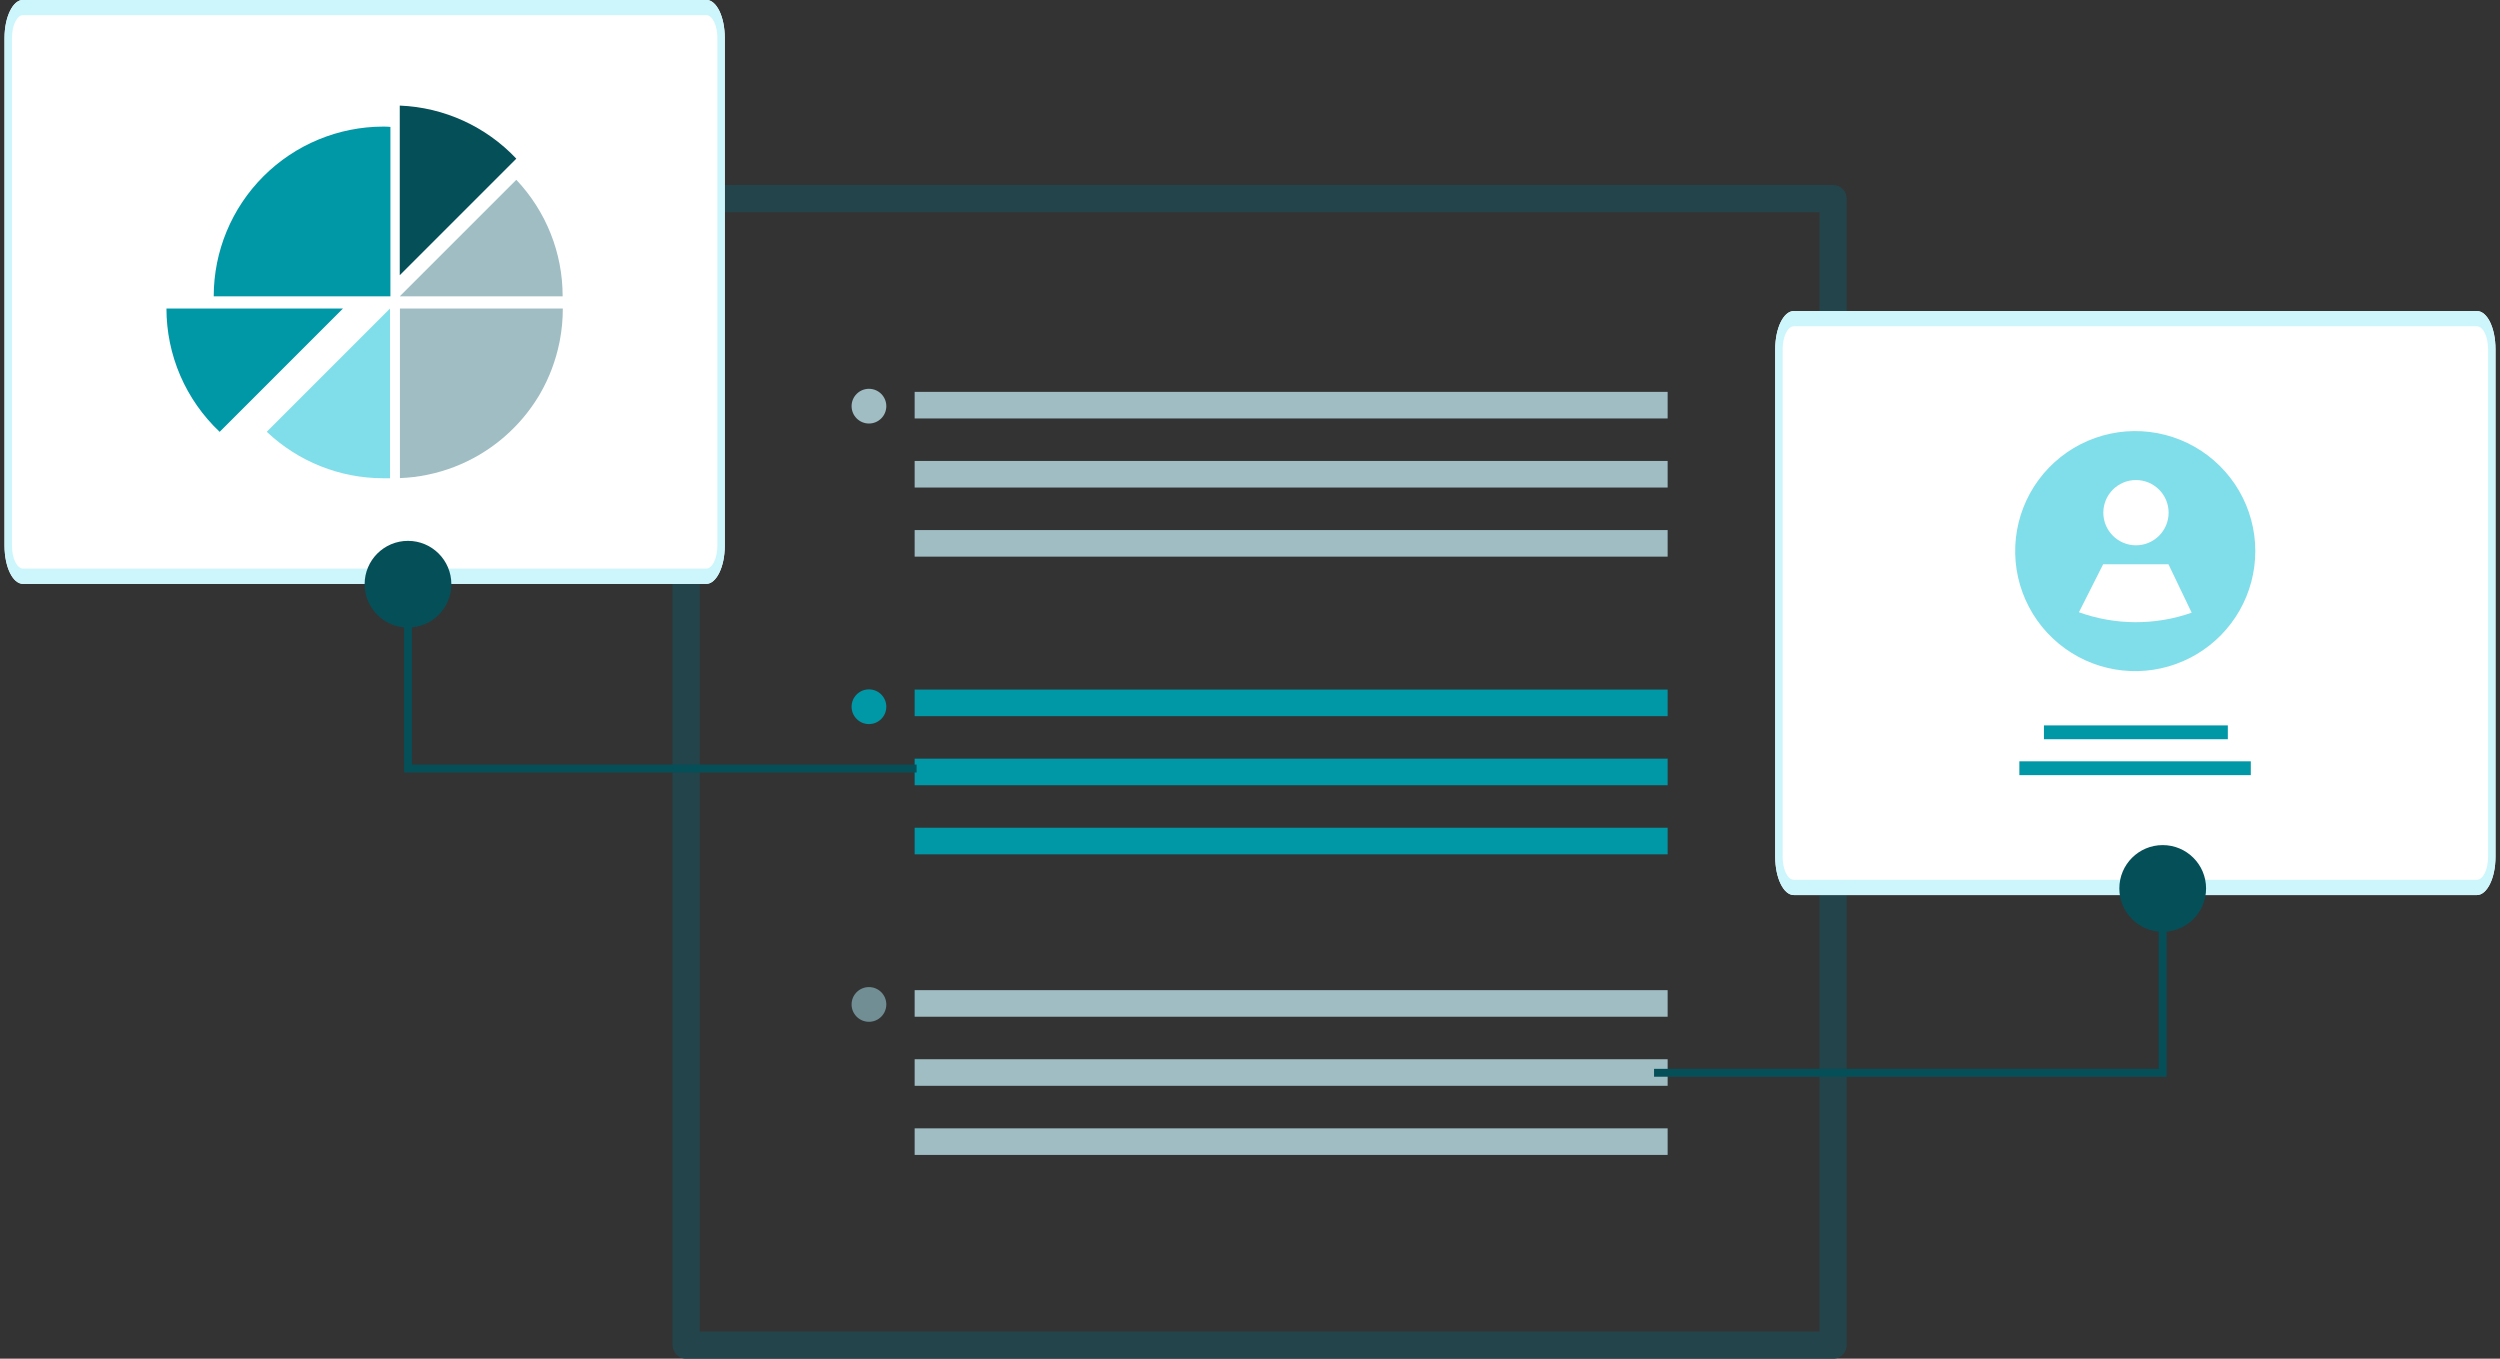
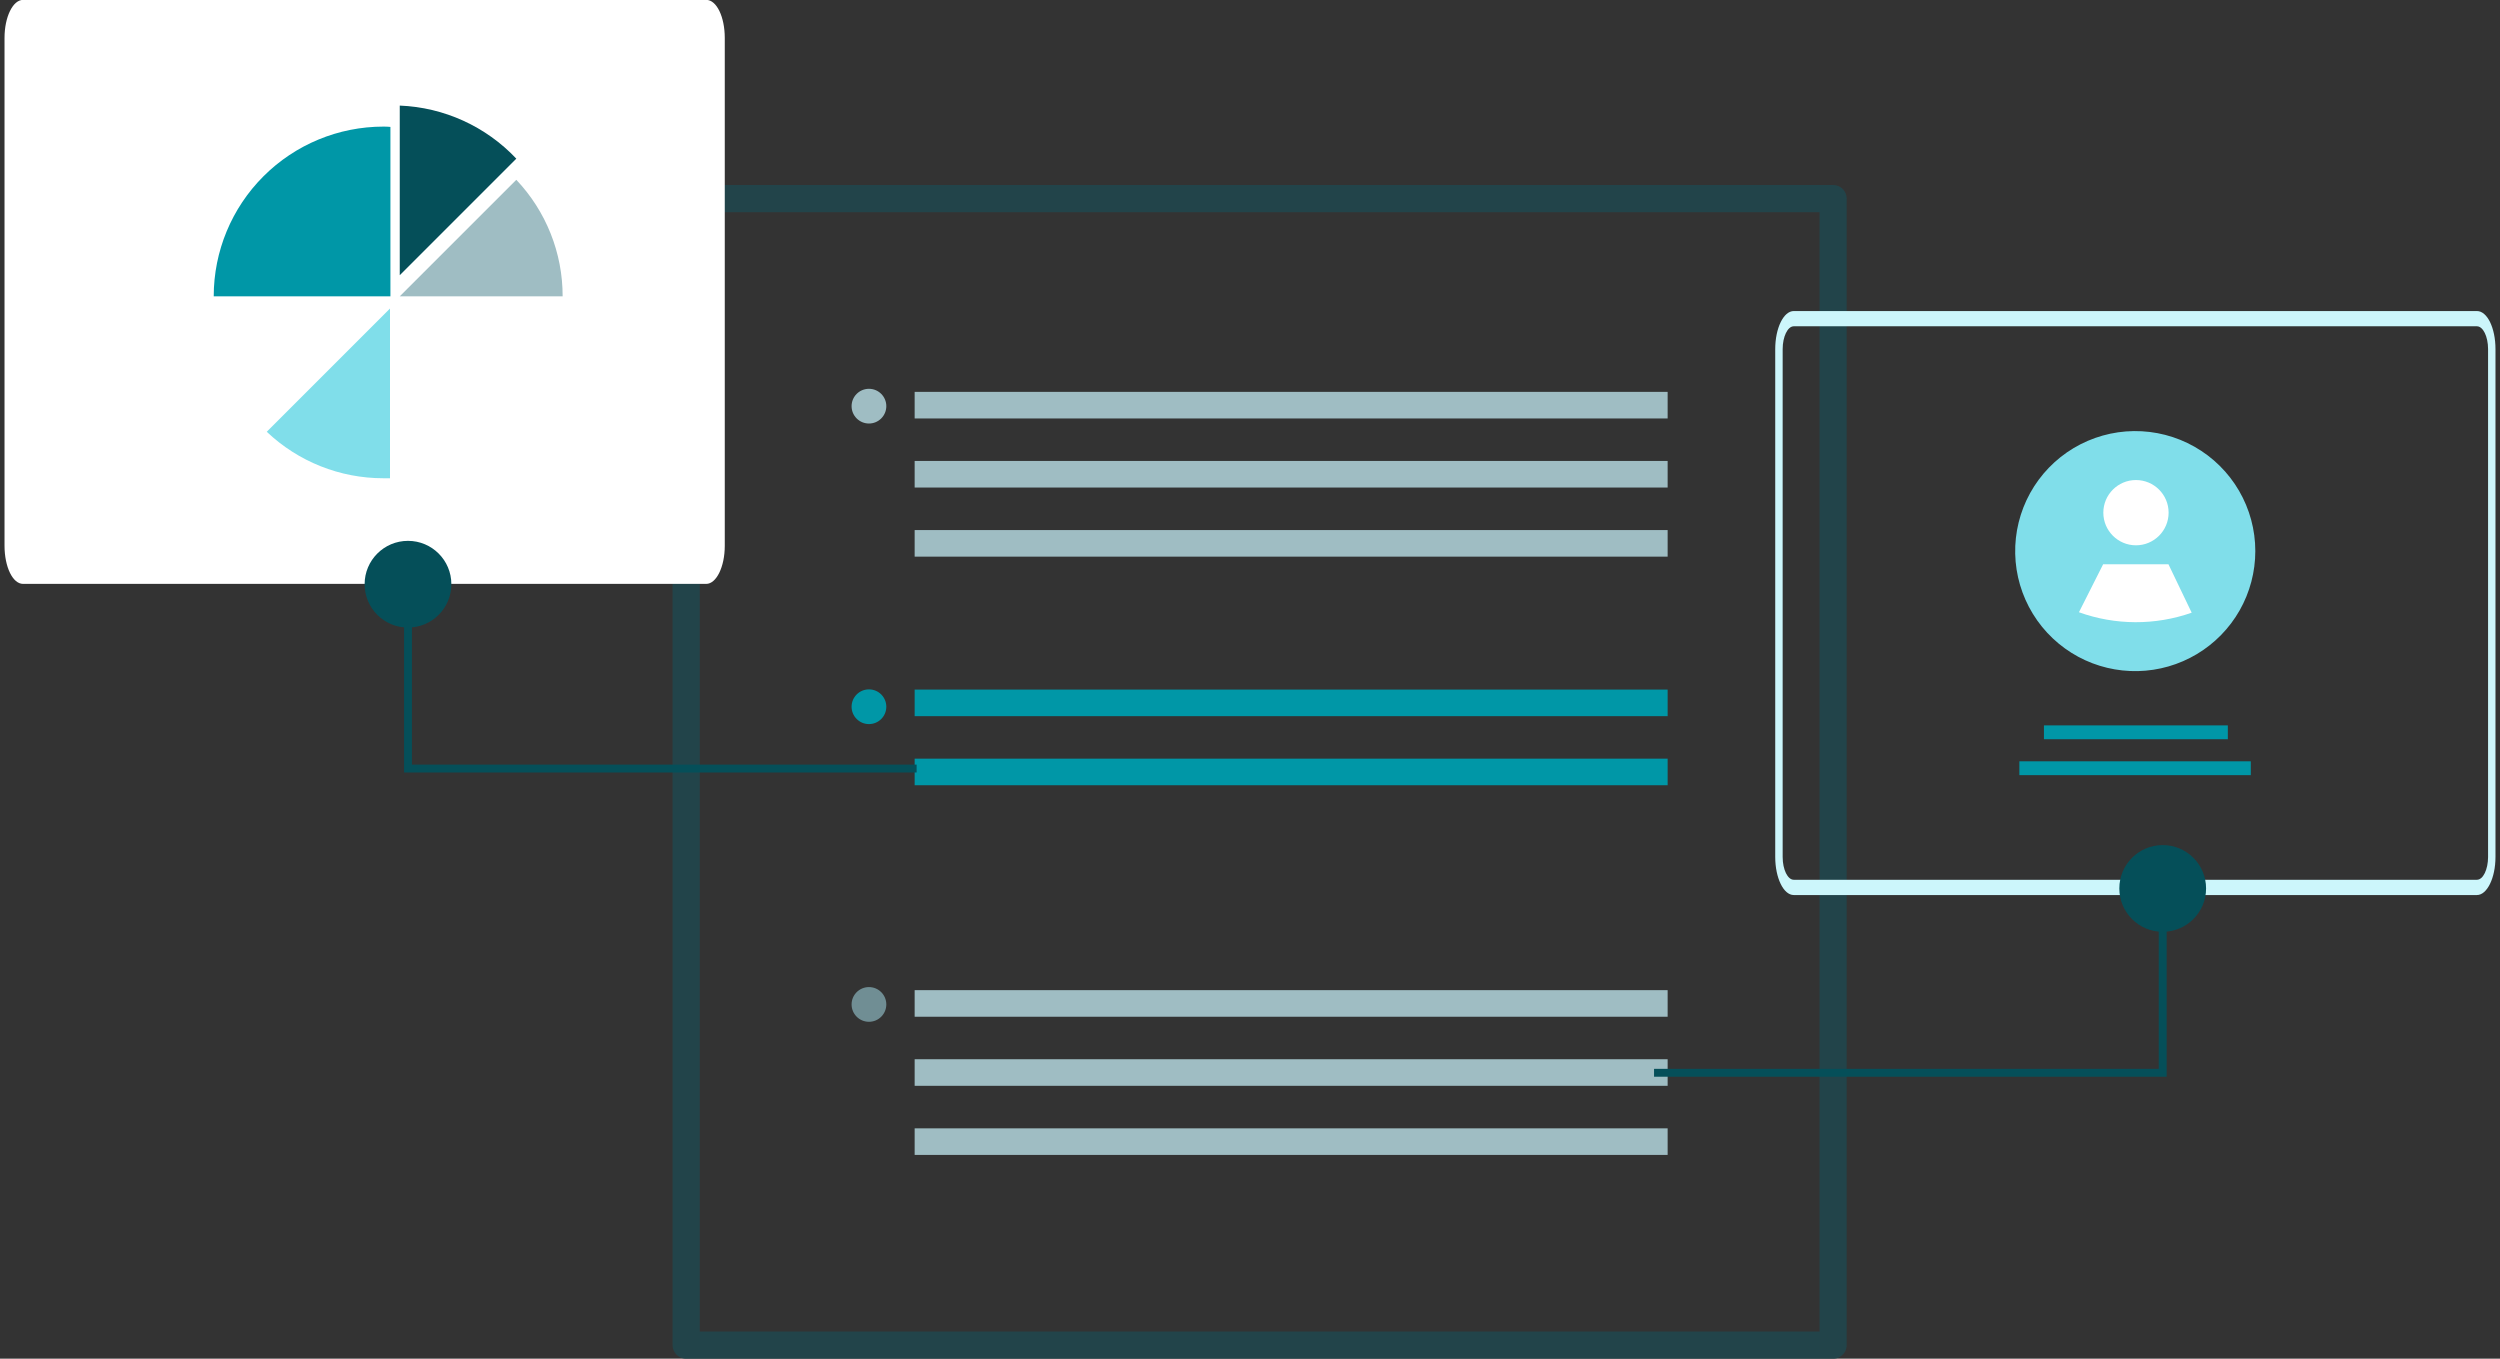
<svg xmlns="http://www.w3.org/2000/svg" width="184" height="100" viewBox="0 0 184 100" fill="none">
  <rect x="0" y="0" width="184" height="100" fill="#333333" stroke="none" />
  <g clip-path="url(#clip0_99_70)">
    <path d="M134.916 99H50.502V14.616H134.916V99Z" stroke="#22444A" stroke-width="2" stroke-linejoin="round" />
    <path d="M122.738 50.753H67.318V52.71H122.738V50.753Z" fill="#0097A7" />
    <path d="M122.738 55.837H67.318V57.794H122.738V55.837Z" fill="#0097A7" />
-     <path d="M122.738 60.921H67.318V62.878H122.738V60.921Z" fill="#0097A7" />
    <path d="M63.955 53.293C64.661 53.293 65.233 52.721 65.233 52.015C65.233 51.31 64.661 50.738 63.955 50.738C63.249 50.738 62.677 51.31 62.677 52.015C62.677 52.721 63.249 53.293 63.955 53.293Z" fill="#0097A7" />
    <path d="M122.738 28.842H67.318V30.799H122.738V28.842Z" fill="#9FBDC3" />
    <path d="M122.738 33.926H67.318V35.883H122.738V33.926Z" fill="#9FBDC3" />
    <path d="M122.738 39.013H67.318V40.969H122.738V39.013Z" fill="#9FBDC3" />
    <path d="M63.955 31.171C64.661 31.171 65.233 30.599 65.233 29.893C65.233 29.188 64.661 28.616 63.955 28.616C63.249 28.616 62.677 29.188 62.677 29.893C62.677 30.599 63.249 31.171 63.955 31.171Z" fill="#9FBDC3" />
    <path d="M122.738 72.875H67.318V74.832H122.738V72.875Z" fill="#9FBDC3" />
    <path d="M122.738 77.959H67.318V79.916H122.738V77.959Z" fill="#9FBDC3" />
    <path d="M122.738 83.046H67.318V85.002H122.738V83.046Z" fill="#9FBDC3" />
    <path d="M63.955 75.204C64.661 75.204 65.233 74.632 65.233 73.926C65.233 73.221 64.661 72.649 63.955 72.649C63.249 72.649 62.677 73.221 62.677 73.926C62.677 74.632 63.249 75.204 63.955 75.204Z" fill="#708E94" />
-     <path d="M182.302 65.875H132.021C131.27 65.875 130.659 64.626 130.657 63.076V25.692C130.657 24.15 131.27 22.893 132.021 22.893H182.302C183.066 22.893 183.667 24.143 183.667 25.692V63.076C183.667 64.624 183.046 65.875 182.302 65.875Z" fill="white" />
    <path d="M182.302 65.875H132.021C131.27 65.875 130.659 64.626 130.657 63.076V25.692C130.657 24.15 131.27 22.893 132.021 22.893H182.302C183.066 22.893 183.667 24.143 183.667 25.692V63.076C183.667 64.624 183.046 65.875 182.302 65.875ZM132.021 24.015C131.57 24.015 131.204 24.779 131.204 25.692V63.076C131.204 64 131.57 64.751 132.021 64.751H182.302C182.753 64.751 183.119 64 183.122 63.076V25.692C183.122 24.766 182.753 24.018 182.302 24.015H132.021Z" fill="#CCF6FB" />
    <path d="M163.968 53.389H150.434V54.407H163.968V53.389Z" fill="#0097A7" />
    <path d="M165.658 56.033H148.625V57.051H165.658V56.033Z" fill="#0097A7" />
    <path d="M165.991 40.56C165.991 42.088 165.594 43.591 164.84 44.92C164.085 46.249 162.998 47.36 161.686 48.144C160.373 48.928 158.88 49.358 157.351 49.393C155.822 49.427 154.311 49.065 152.964 48.341C151.589 47.601 150.434 46.509 149.618 45.177C148.802 43.845 148.353 42.321 148.319 40.76C148.284 39.198 148.664 37.655 149.419 36.288C150.175 34.922 151.28 33.779 152.621 32.978C153.962 32.177 155.492 31.746 157.054 31.728C158.616 31.711 160.155 32.107 161.514 32.878C162.873 33.648 164.003 34.765 164.79 36.115C165.576 37.464 165.991 38.998 165.991 40.56Z" fill="#80DEEA" />
    <path d="M157.207 40.135C158.534 40.135 159.61 39.059 159.61 37.733C159.61 36.406 158.534 35.331 157.207 35.331C155.88 35.331 154.805 36.406 154.805 37.733C154.805 39.059 155.88 40.135 157.207 40.135Z" fill="white" />
    <path d="M161.308 45.094C158.621 46.038 155.69 46.027 153.01 45.061L154.792 41.529H159.598L161.308 45.094Z" fill="white" />
    <path d="M121.738 79.247H159.465V62.71H158.885V78.667H121.738V79.247Z" fill="#054F59" />
    <path d="M159.175 68.58C160.938 68.58 162.367 67.152 162.367 65.389C162.367 63.627 160.938 62.199 159.175 62.199C157.412 62.199 155.983 63.627 155.983 65.389C155.983 67.152 157.412 68.58 159.175 68.58Z" fill="#054F59" />
    <path d="M51.979 42.974H1.698C0.934 42.974 0.336 41.724 0.333 40.175V2.79C0.333 1.248 0.947 -0.009 1.698 -0.009H51.979C52.743 -0.009 53.343 1.241 53.343 2.79V40.175C53.343 41.722 52.722 42.974 51.979 42.974Z" fill="white" />
-     <path d="M51.979 42.974H1.698C0.934 42.974 0.336 41.724 0.333 40.175V2.79C0.333 1.248 0.947 -0.009 1.698 -0.009H51.979C52.743 -0.009 53.343 1.241 53.343 2.79V40.175C53.343 41.722 52.722 42.974 51.979 42.974ZM1.698 1.113C1.247 1.113 0.881 1.864 0.881 2.79V40.175C0.881 41.098 1.247 41.849 1.698 41.849H51.979C52.429 41.849 52.796 41.086 52.799 40.175V2.79C52.799 1.864 52.429 1.116 51.979 1.113H1.698Z" fill="#CCF6FB" />
    <path d="M38 11.677C35.762 9.303 32.682 7.901 29.422 7.771V20.255L38 11.677Z" fill="#054F59" />
    <path d="M38 13.234L29.422 21.809H41.41C41.415 18.619 40.194 15.55 38 13.234Z" fill="#9FBDC3" />
-     <path d="M41.423 22.707C41.423 23.485 41.352 24.261 41.209 25.026C41.197 25.087 41.187 25.145 41.174 25.206C40.905 26.538 40.421 27.818 39.741 28.995C39.703 29.058 39.664 29.12 39.629 29.183C38.952 30.297 38.105 31.298 37.119 32.15L36.971 32.277C34.853 34.058 32.201 35.082 29.435 35.188V22.707H41.423Z" fill="#9FBDC3" />
    <path d="M28.21 35.199C28.376 35.199 28.541 35.199 28.704 35.199V22.707L19.633 31.779C21.948 33.975 25.018 35.2 28.21 35.199Z" fill="#80DEEA" />
    <path d="M28.226 9.318C24.912 9.318 21.733 10.634 19.39 12.977C17.047 15.319 15.73 18.496 15.73 21.809H28.735V9.341C28.567 9.323 28.396 9.318 28.226 9.318Z" fill="#0097A7" />
-     <path d="M25.245 22.707L22.618 25.333L22.532 25.42L20.241 27.71L20.154 27.799L17.68 30.272L17.593 30.359L16.168 31.784C14.931 30.618 13.945 29.211 13.271 27.65C12.598 26.089 12.25 24.407 12.251 22.707H25.245Z" fill="#0097A7" />
    <path d="M67.463 56.855H29.738V40.318H30.318V56.275H67.463V56.855Z" fill="#054F59" />
    <path d="M30.028 46.188C31.791 46.188 33.22 44.76 33.22 42.998C33.22 41.235 31.791 39.807 30.028 39.807C28.265 39.807 26.836 41.235 26.836 42.998C26.836 44.76 28.265 46.188 30.028 46.188Z" fill="#054F59" />
  </g>
  <defs>
    <clipPath id="clip0_99_70">
      <rect width="183.333" height="100" fill="white" transform="translate(0.333)" />
    </clipPath>
  </defs>
</svg>